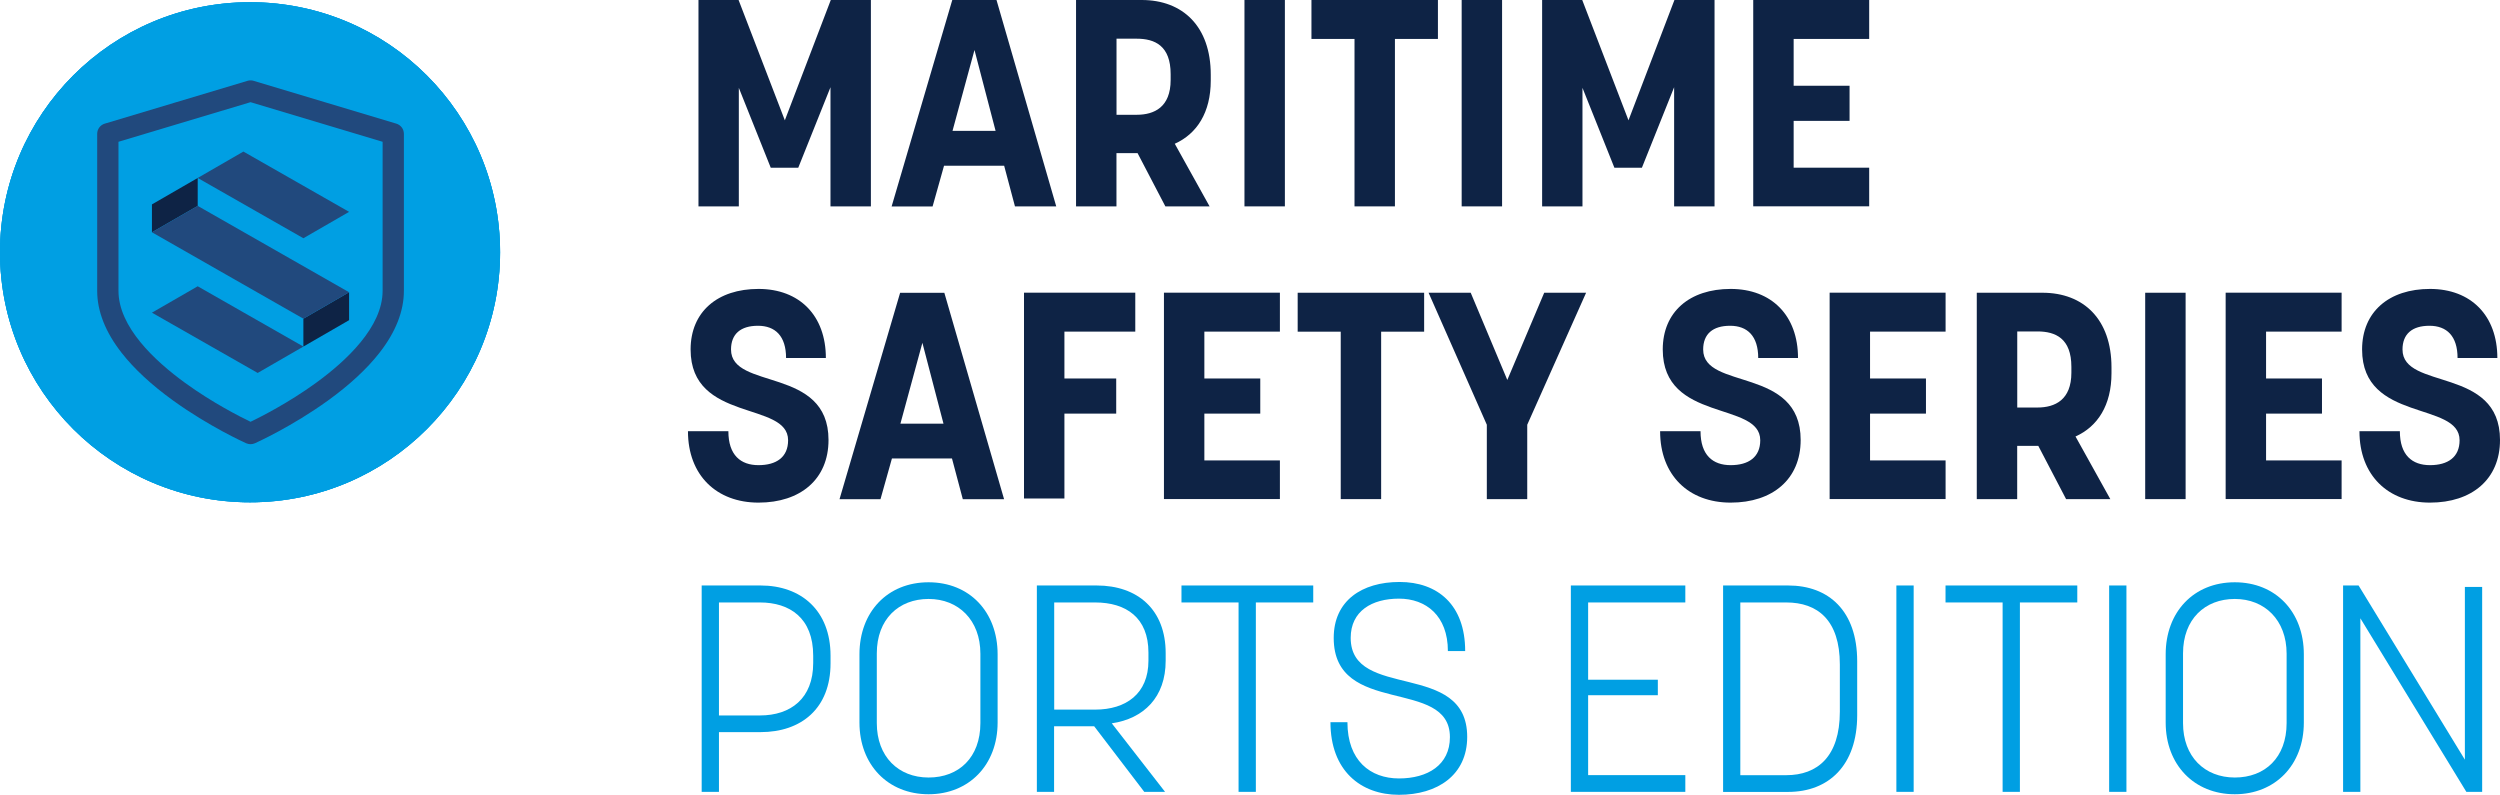
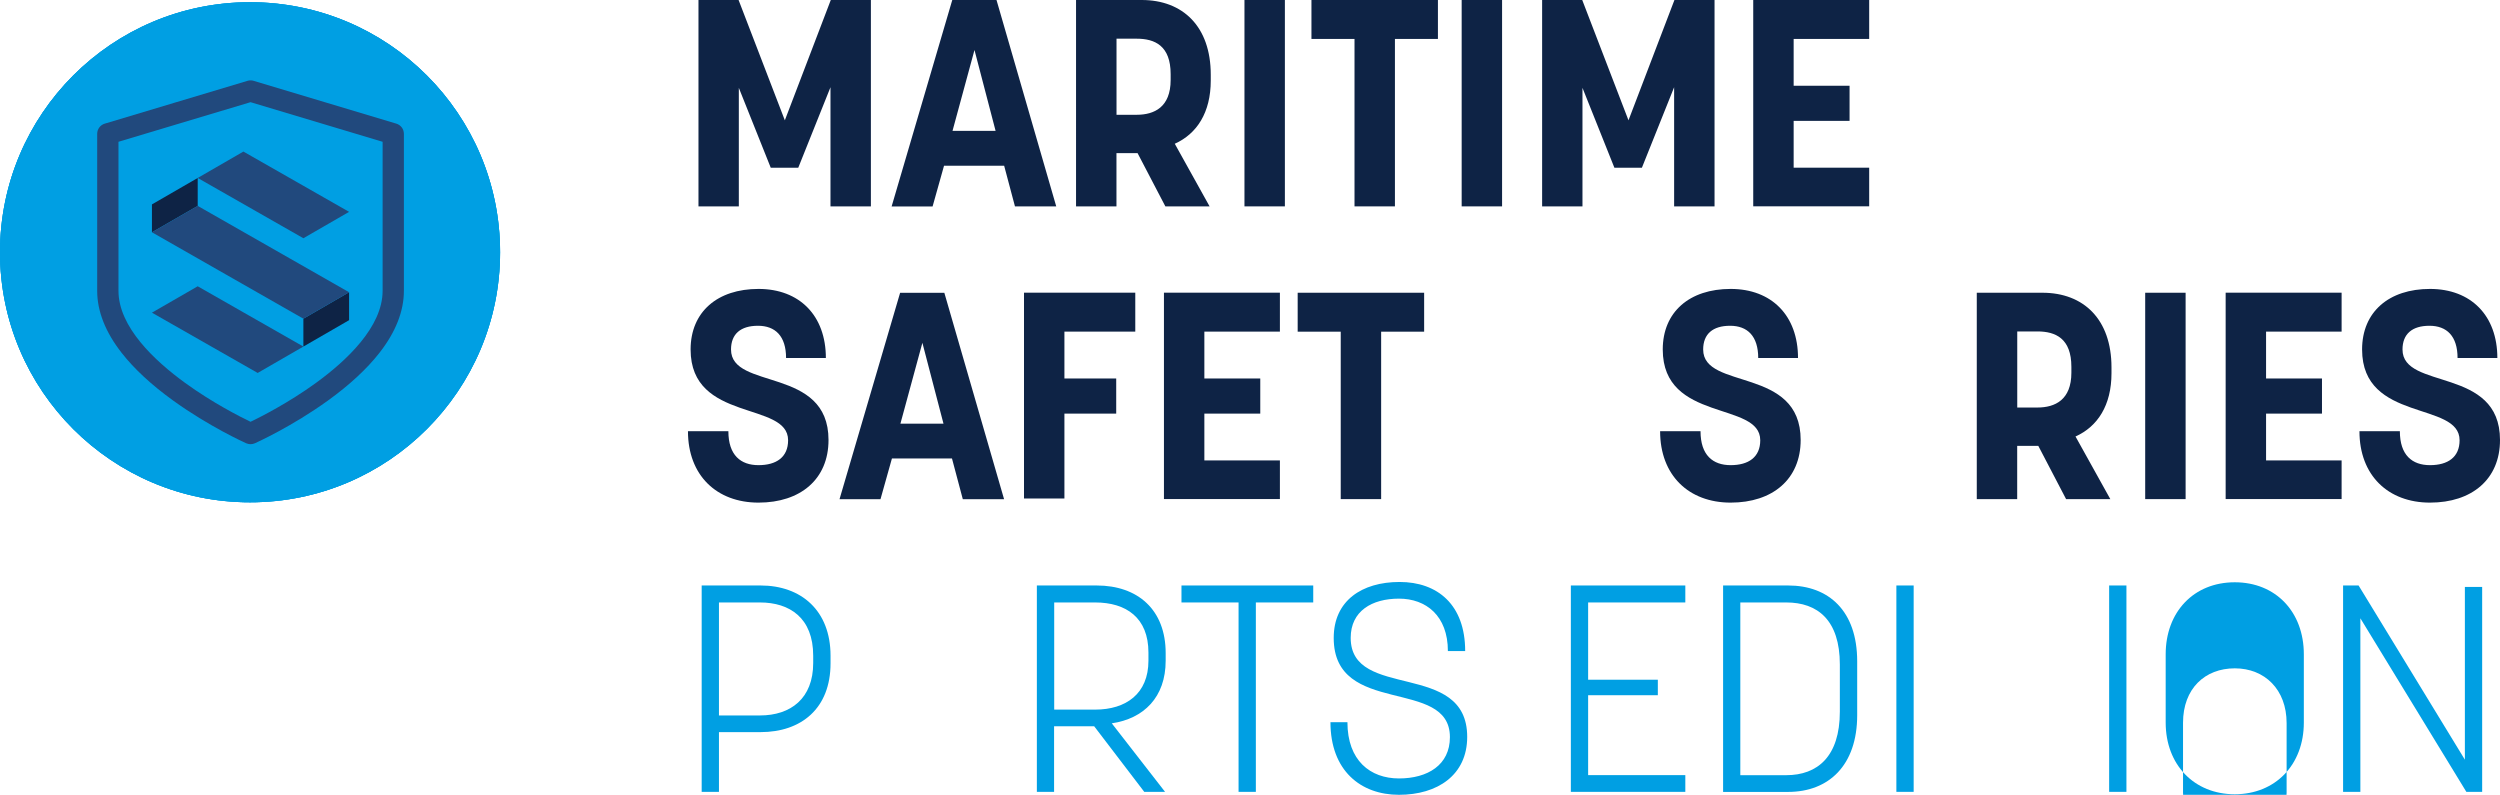
<svg xmlns="http://www.w3.org/2000/svg" id="Layer_2" data-name="Layer 2" viewBox="0 0 406.42 129.21">
  <defs>
    <style>      .cls-1, .cls-2 {        fill: #009fe3;      }      .cls-2, .cls-3, .cls-4 {        stroke-width: 0px;      }      .cls-3 {        fill: #0e2345;      }      .cls-4 {        fill: #21497d;      }    </style>
  </defs>
  <g id="MAIN">
    <g>
      <g>
        <path class="cls-3" d="M120.12,33.55h-6.57V0h6.52l7.52,19.56,7.47-19.56h6.52v33.55h-6.57V14.18l-5.24,13.09h-4.47l-5.19-12.99v19.27Z" />
        <path class="cls-3" d="M163.23,26.94h-9.76l-1.86,6.62h-6.66L154.81,0h7.19l9.71,33.55h-6.71l-1.76-6.62ZM161.85,21.27l-3.43-13.14-3.57,13.14h7Z" />
        <path class="cls-3" d="M174.94,0h10.66c6.71,0,11.23,4.33,11.23,12.14v.95c0,5.19-2.24,8.66-5.85,10.28l5.66,10.18h-7.19l-4.52-8.66h-3.43v8.66h-6.57V0ZM181.51,18.66h3.28c2.86,0,5.52-1.24,5.52-5.66v-.95c0-4.62-2.57-5.76-5.52-5.76h-3.28v12.37Z" />
        <path class="cls-3" d="M202.31,33.55V0h6.57v33.55h-6.57Z" />
        <path class="cls-3" d="M226.77,6.33v27.22h-6.57V6.33h-7V0h20.56v6.33h-7Z" />
        <path class="cls-3" d="M237.62,33.55V0h6.57v33.55h-6.57Z" />
        <path class="cls-3" d="M257.27,33.55h-6.57V0h6.52l7.52,19.56,7.47-19.56h6.52v33.55h-6.57V14.18l-5.24,13.09h-4.47l-5.19-12.99v19.27Z" />
        <path class="cls-3" d="M291.59,6.33v7.61h9.09v5.71h-9.09v7.61h12.28v6.28h-18.85V0h18.85v6.33h-12.28Z" />
        <path class="cls-3" d="M112.27,56.82c0-6.14,4.38-9.85,11.04-9.85s10.95,4.33,10.95,11.23h-6.47c0-3.57-1.76-5.24-4.57-5.24s-4.38,1.33-4.38,3.86c0,6.66,15.85,2.71,15.85,14.71,0,6.38-4.57,10.18-11.38,10.18s-11.47-4.43-11.47-11.61h6.57c0,3.9,2,5.52,4.9,5.52s4.81-1.29,4.81-4.05c0-6.38-15.85-2.86-15.85-14.75Z" />
        <path class="cls-3" d="M154.76,74.53h-9.76l-1.86,6.62h-6.66l9.85-33.55h7.19l9.71,33.55h-6.71l-1.76-6.62ZM153.38,68.87l-3.43-13.14-3.57,13.14h7Z" />
        <path class="cls-3" d="M173.04,53.92v7.61h8.42v5.71h-8.42v13.8h-6.57v-33.46h18.09v6.33h-11.52Z" />
        <path class="cls-3" d="M195.79,53.92v7.61h9.09v5.71h-9.09v7.61h12.28v6.28h-18.85v-33.55h18.85v6.33h-12.28Z" />
        <path class="cls-3" d="M224.53,53.92v27.22h-6.57v-27.22h-7v-6.33h20.56v6.33h-7Z" />
-         <path class="cls-3" d="M232.24,47.59h6.85l5.95,14.18,6-14.18h6.81l-9.57,21.46v12.09h-6.57v-12.09l-9.47-21.46Z" />
        <path class="cls-3" d="M270.31,56.82c0-6.14,4.38-9.85,11.04-9.85s10.95,4.33,10.95,11.23h-6.47c0-3.57-1.76-5.24-4.57-5.24s-4.38,1.33-4.38,3.86c0,6.66,15.85,2.71,15.85,14.71,0,6.38-4.57,10.18-11.38,10.18s-11.47-4.43-11.47-11.61h6.57c0,3.9,2,5.52,4.9,5.52s4.81-1.29,4.81-4.05c0-6.38-15.85-2.86-15.85-14.75Z" />
-         <path class="cls-3" d="M304.01,53.92v7.61h9.09v5.71h-9.09v7.61h12.28v6.28h-18.85v-33.55h18.85v6.33h-12.28Z" />
        <path class="cls-3" d="M321.37,47.59h10.66c6.71,0,11.23,4.33,11.23,12.14v.95c0,5.19-2.24,8.66-5.85,10.28l5.66,10.18h-7.19l-4.52-8.66h-3.43v8.66h-6.57v-33.55ZM327.94,66.25h3.28c2.86,0,5.52-1.24,5.52-5.66v-.95c0-4.62-2.57-5.76-5.52-5.76h-3.28v12.37Z" />
        <path class="cls-3" d="M348.74,81.14v-33.55h6.57v33.55h-6.57Z" />
        <path class="cls-3" d="M368.39,53.92v7.61h9.09v5.71h-9.09v7.61h12.28v6.28h-18.85v-33.55h18.85v6.33h-12.28Z" />
        <path class="cls-3" d="M384,56.82c0-6.14,4.38-9.85,11.04-9.85s10.95,4.33,10.95,11.23h-6.47c0-3.57-1.76-5.24-4.57-5.24s-4.38,1.33-4.38,3.86c0,6.66,15.85,2.71,15.85,14.71,0,6.38-4.57,10.18-11.38,10.18s-11.47-4.43-11.47-11.61h6.57c0,3.9,2,5.52,4.9,5.52s4.81-1.29,4.81-4.05c0-6.38-15.85-2.86-15.85-14.75Z" />
        <path class="cls-2" d="M116.88,128.73h-2.81v-33.55h9.57c6.62,0,11.38,4.09,11.38,11.42v1.24c0,7.33-4.76,11.18-11.38,11.18h-6.76v9.71ZM123.54,116.31c5,0,8.66-2.76,8.66-8.52v-1.19c0-6.14-3.81-8.66-8.66-8.66h-6.66v18.37h6.66Z" />
-         <path class="cls-2" d="M139.72,117.46v-11.09c0-6.9,4.57-11.71,11.23-11.71s11.23,4.81,11.23,11.71v11.09c0,6.9-4.66,11.66-11.23,11.66s-11.23-4.76-11.23-11.66ZM159.38,117.55v-11.28c0-5.47-3.57-8.9-8.42-8.9s-8.42,3.28-8.42,8.85v11.33c0,5.47,3.52,8.85,8.42,8.85s8.42-3.24,8.42-8.85Z" />
        <path class="cls-2" d="M171.37,128.73h-2.81v-33.55h9.71c6.71,0,11.23,3.95,11.23,10.99v1.24c0,5.95-3.57,9.42-8.76,10.18l8.66,11.14h-3.38l-8.14-10.66h-6.52v10.66ZM178.04,115.36c5,0,8.66-2.57,8.66-7.95v-1.33c0-5.66-3.62-8.14-8.66-8.14h-6.66v17.42h6.66Z" />
        <path class="cls-2" d="M201.35,97.94h-9.28v-2.76h21.42v2.76h-9.33v30.79h-2.81v-30.79Z" />
        <path class="cls-2" d="M216.82,103.7c0-6.04,4.57-9.09,10.71-9.09s10.66,3.67,10.66,11.23h-2.81c0-5.76-3.57-8.52-7.95-8.52s-7.85,2-7.85,6.38c0,10.23,18.94,3.57,18.94,16.09,0,6.23-4.85,9.42-11.09,9.42s-11.14-3.95-11.14-11.8h2.76c0,6.23,3.71,9.14,8.38,9.14s8.28-2.19,8.28-6.71c0-9.8-18.89-3.24-18.89-16.13Z" />
        <path class="cls-2" d="M273.98,126.02v2.71h-18.61v-33.55h18.61v2.76h-15.8v12.56h11.33v2.52h-11.33v12.99h15.8Z" />
        <path class="cls-2" d="M280.12,95.18h10.57c6.62,0,11.23,4.14,11.23,12.33v8.76c0,8.14-4.62,12.47-11.23,12.47h-10.57v-33.55ZM299.1,115.69v-7.66c0-7.23-3.62-10.09-8.71-10.09h-7.47v28.08h7.47c5.09,0,8.71-3.05,8.71-10.33Z" />
        <path class="cls-2" d="M311.1,128.73h-2.81v-33.55h2.81v33.55Z" />
-         <path class="cls-2" d="M325.56,97.94h-9.28v-2.76h21.42v2.76h-9.33v30.79h-2.81v-30.79Z" />
        <path class="cls-2" d="M345.69,128.73h-2.81v-33.55h2.81v33.55Z" />
-         <path class="cls-2" d="M352.07,117.46v-11.09c0-6.9,4.57-11.71,11.23-11.71s11.23,4.81,11.23,11.71v11.09c0,6.9-4.66,11.66-11.23,11.66s-11.23-4.76-11.23-11.66ZM371.73,117.55v-11.28c0-5.47-3.57-8.9-8.42-8.9s-8.42,3.28-8.42,8.85v11.33c0,5.47,3.52,8.85,8.42,8.85s8.42-3.24,8.42-8.85Z" />
+         <path class="cls-2" d="M352.07,117.46v-11.09c0-6.9,4.57-11.71,11.23-11.71s11.23,4.81,11.23,11.71v11.09c0,6.9-4.66,11.66-11.23,11.66s-11.23-4.76-11.23-11.66ZM371.73,117.55c0-5.47-3.57-8.9-8.42-8.9s-8.42,3.28-8.42,8.85v11.33c0,5.47,3.52,8.85,8.42,8.85s8.42-3.24,8.42-8.85Z" />
        <path class="cls-2" d="M383.72,100.51v28.22h-2.81v-33.55h2.52l17.28,28.32v-28.08h2.81v33.31h-2.57l-17.23-28.22Z" />
      </g>
      <g>
        <circle class="cls-2" cx="40.65" cy="41.01" r="40.65" />
        <circle class="cls-1" cx="40.65" cy="41.01" r="40.65" />
        <circle class="cls-2" cx="40.65" cy="41.01" r="40.65" />
      </g>
      <path class="cls-4" d="M64.43,20.1l-23.2-6.96c-.32-.1-.67-.1-1,0l-23.2,6.96c-.73.22-1.23.89-1.23,1.66v25.52c0,3.32,1.34,6.72,3.99,10.1,2.02,2.58,4.82,5.18,8.32,7.71,5.88,4.25,11.67,6.86,11.91,6.97.23.1.47.15.71.15s.48-.05.71-.15c.24-.11,6.03-2.72,11.91-6.97,3.5-2.53,6.3-5.13,8.32-7.71,2.65-3.38,3.99-6.78,3.99-10.1v-25.52c0-.77-.5-1.44-1.23-1.66ZM62.2,47.28c0,5.87-5.89,11.38-10.84,14.97-4.43,3.22-8.93,5.5-10.63,6.32-1.7-.82-6.2-3.1-10.63-6.32-4.95-3.59-10.84-9.1-10.84-14.97v-24.23l21.47-6.44,21.47,6.44v24.23Z" />
      <polygon class="cls-3" points="32.14 33.47 24.7 37.76 24.7 33.23 32.14 28.93 32.14 33.47" />
      <polygon class="cls-3" points="56.75 52.05 49.32 56.34 49.32 51.81 56.75 47.51 56.75 52.05" />
      <polygon class="cls-4" points="49.32 51.81 24.7 37.76 32.14 33.47 56.75 47.51 49.32 51.81" />
      <polygon class="cls-4" points="41.89 60.63 24.7 50.83 32.14 46.54 49.32 56.34 41.89 60.63" />
      <polygon class="cls-4" points="49.32 38.73 32.14 28.93 39.57 24.64 56.75 34.44 49.32 38.73" />
    </g>
  </g>
</svg>